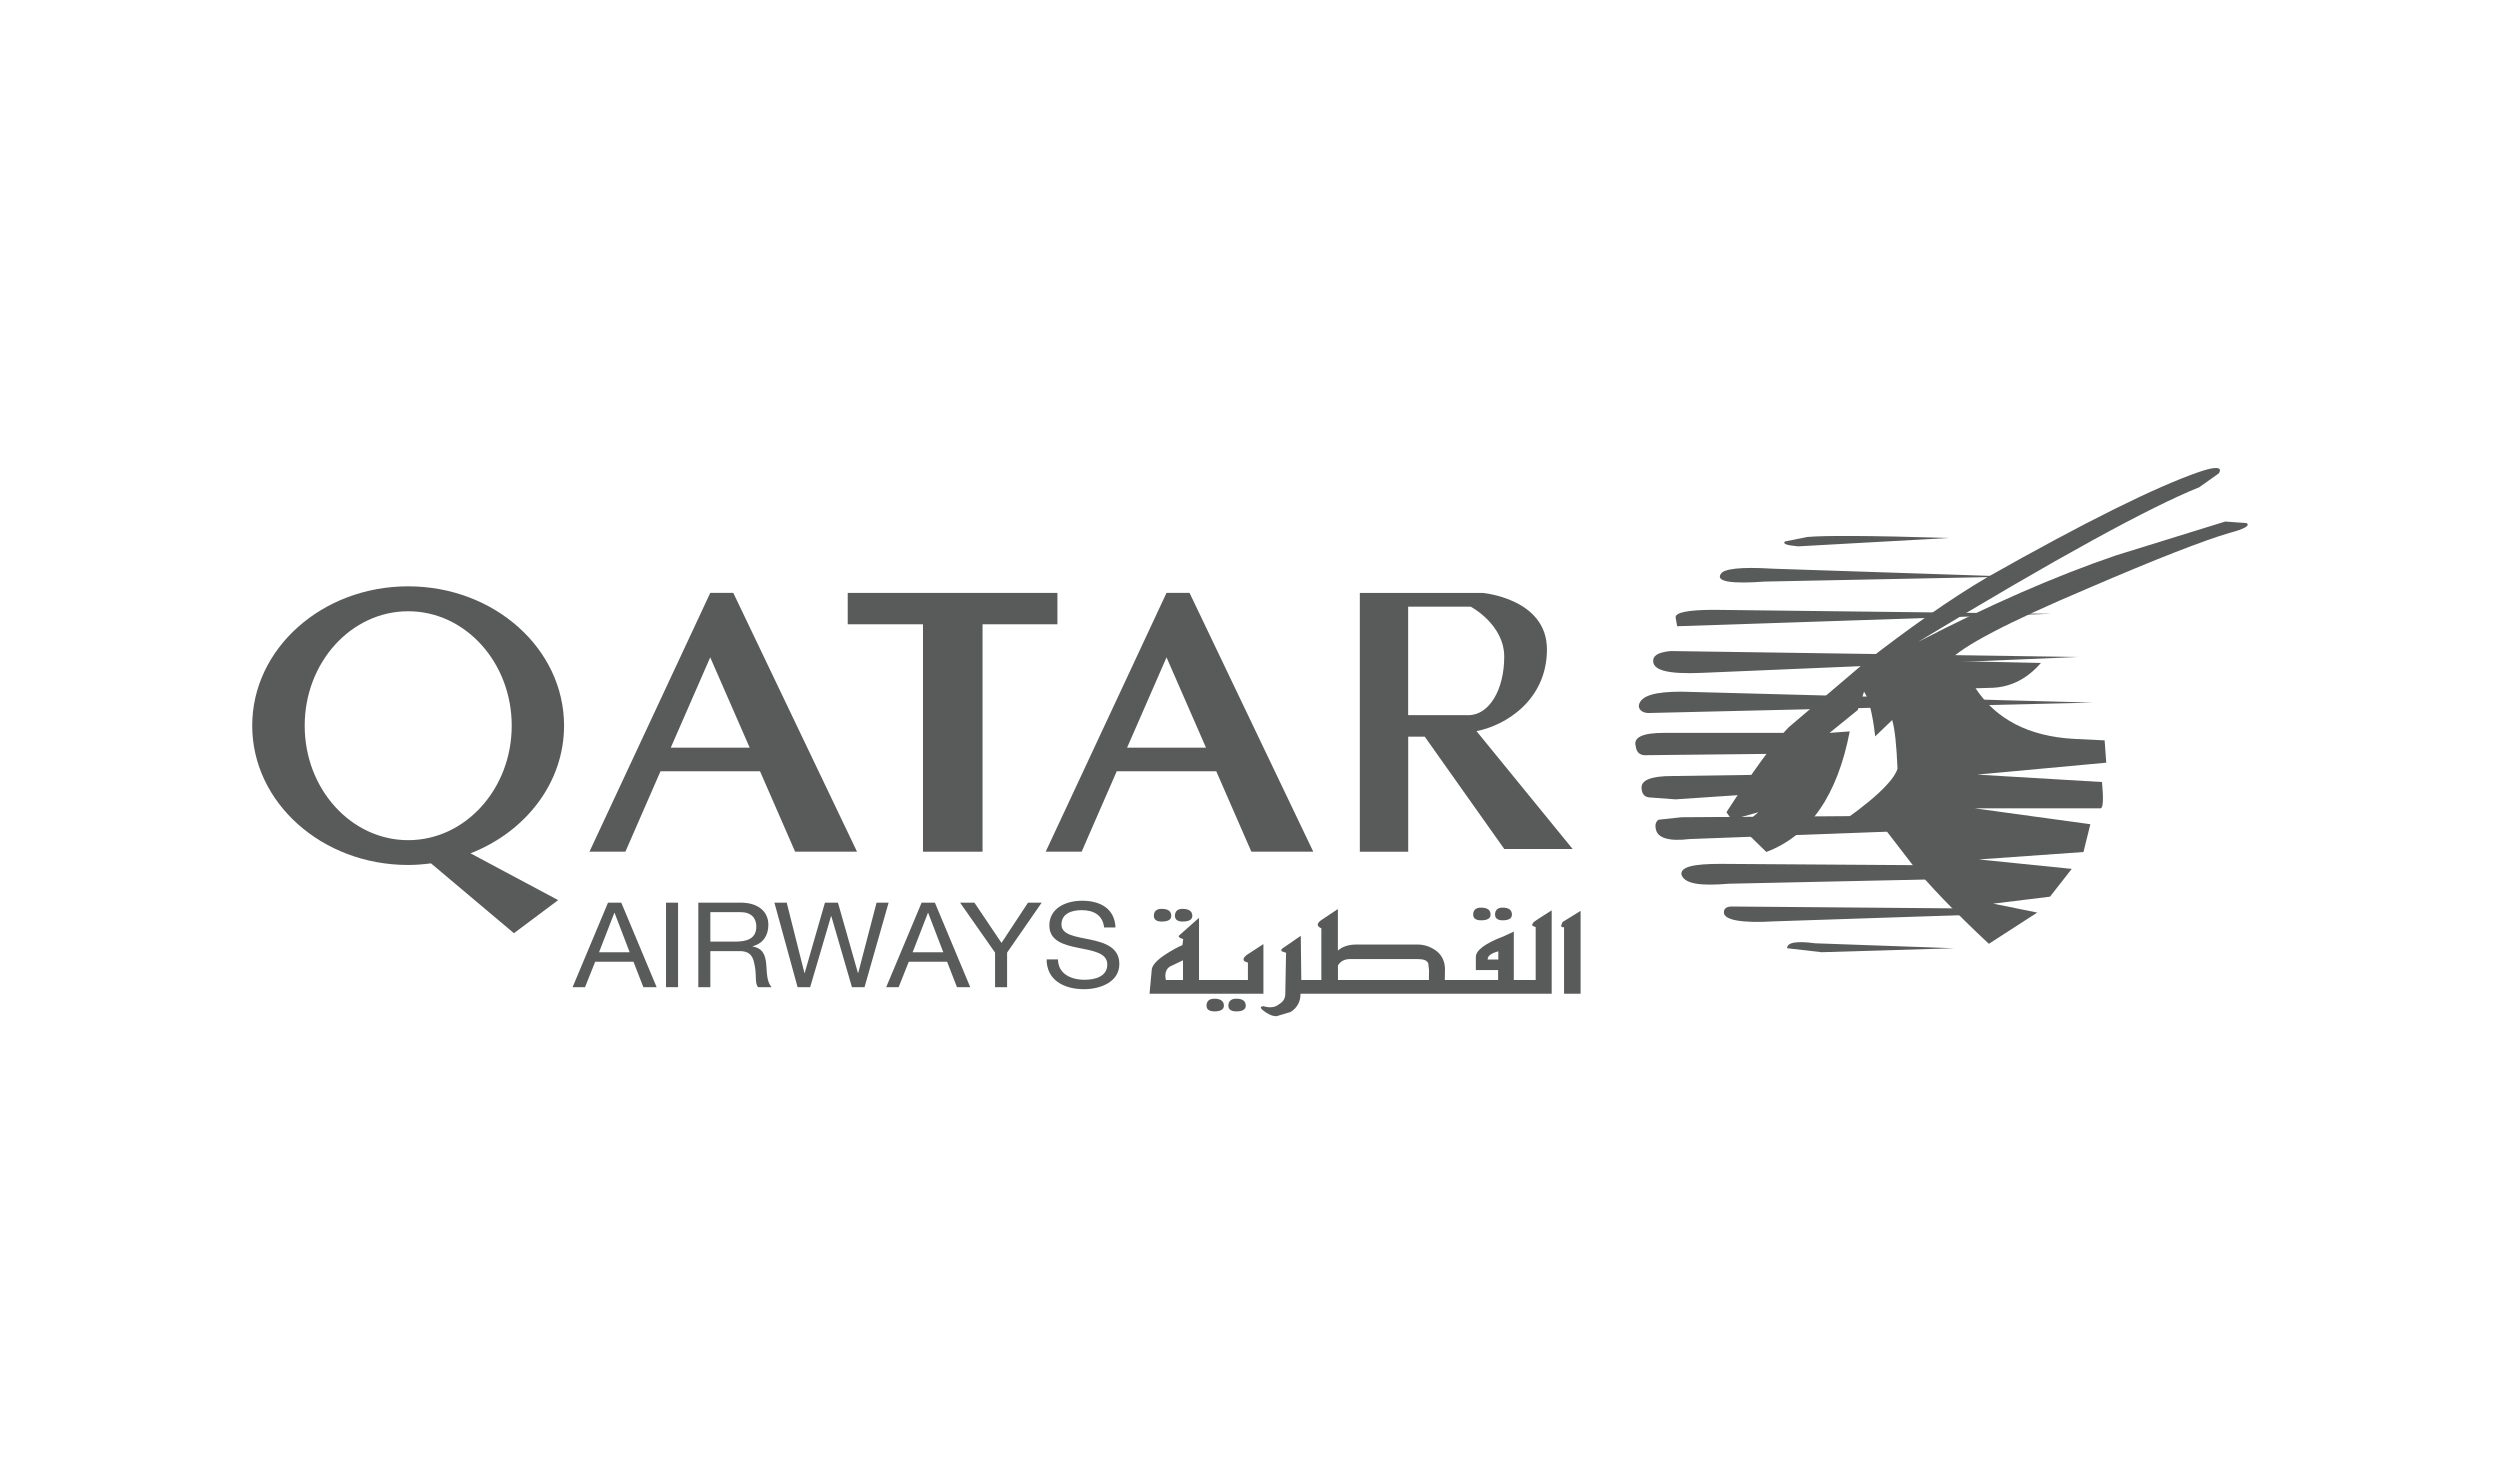
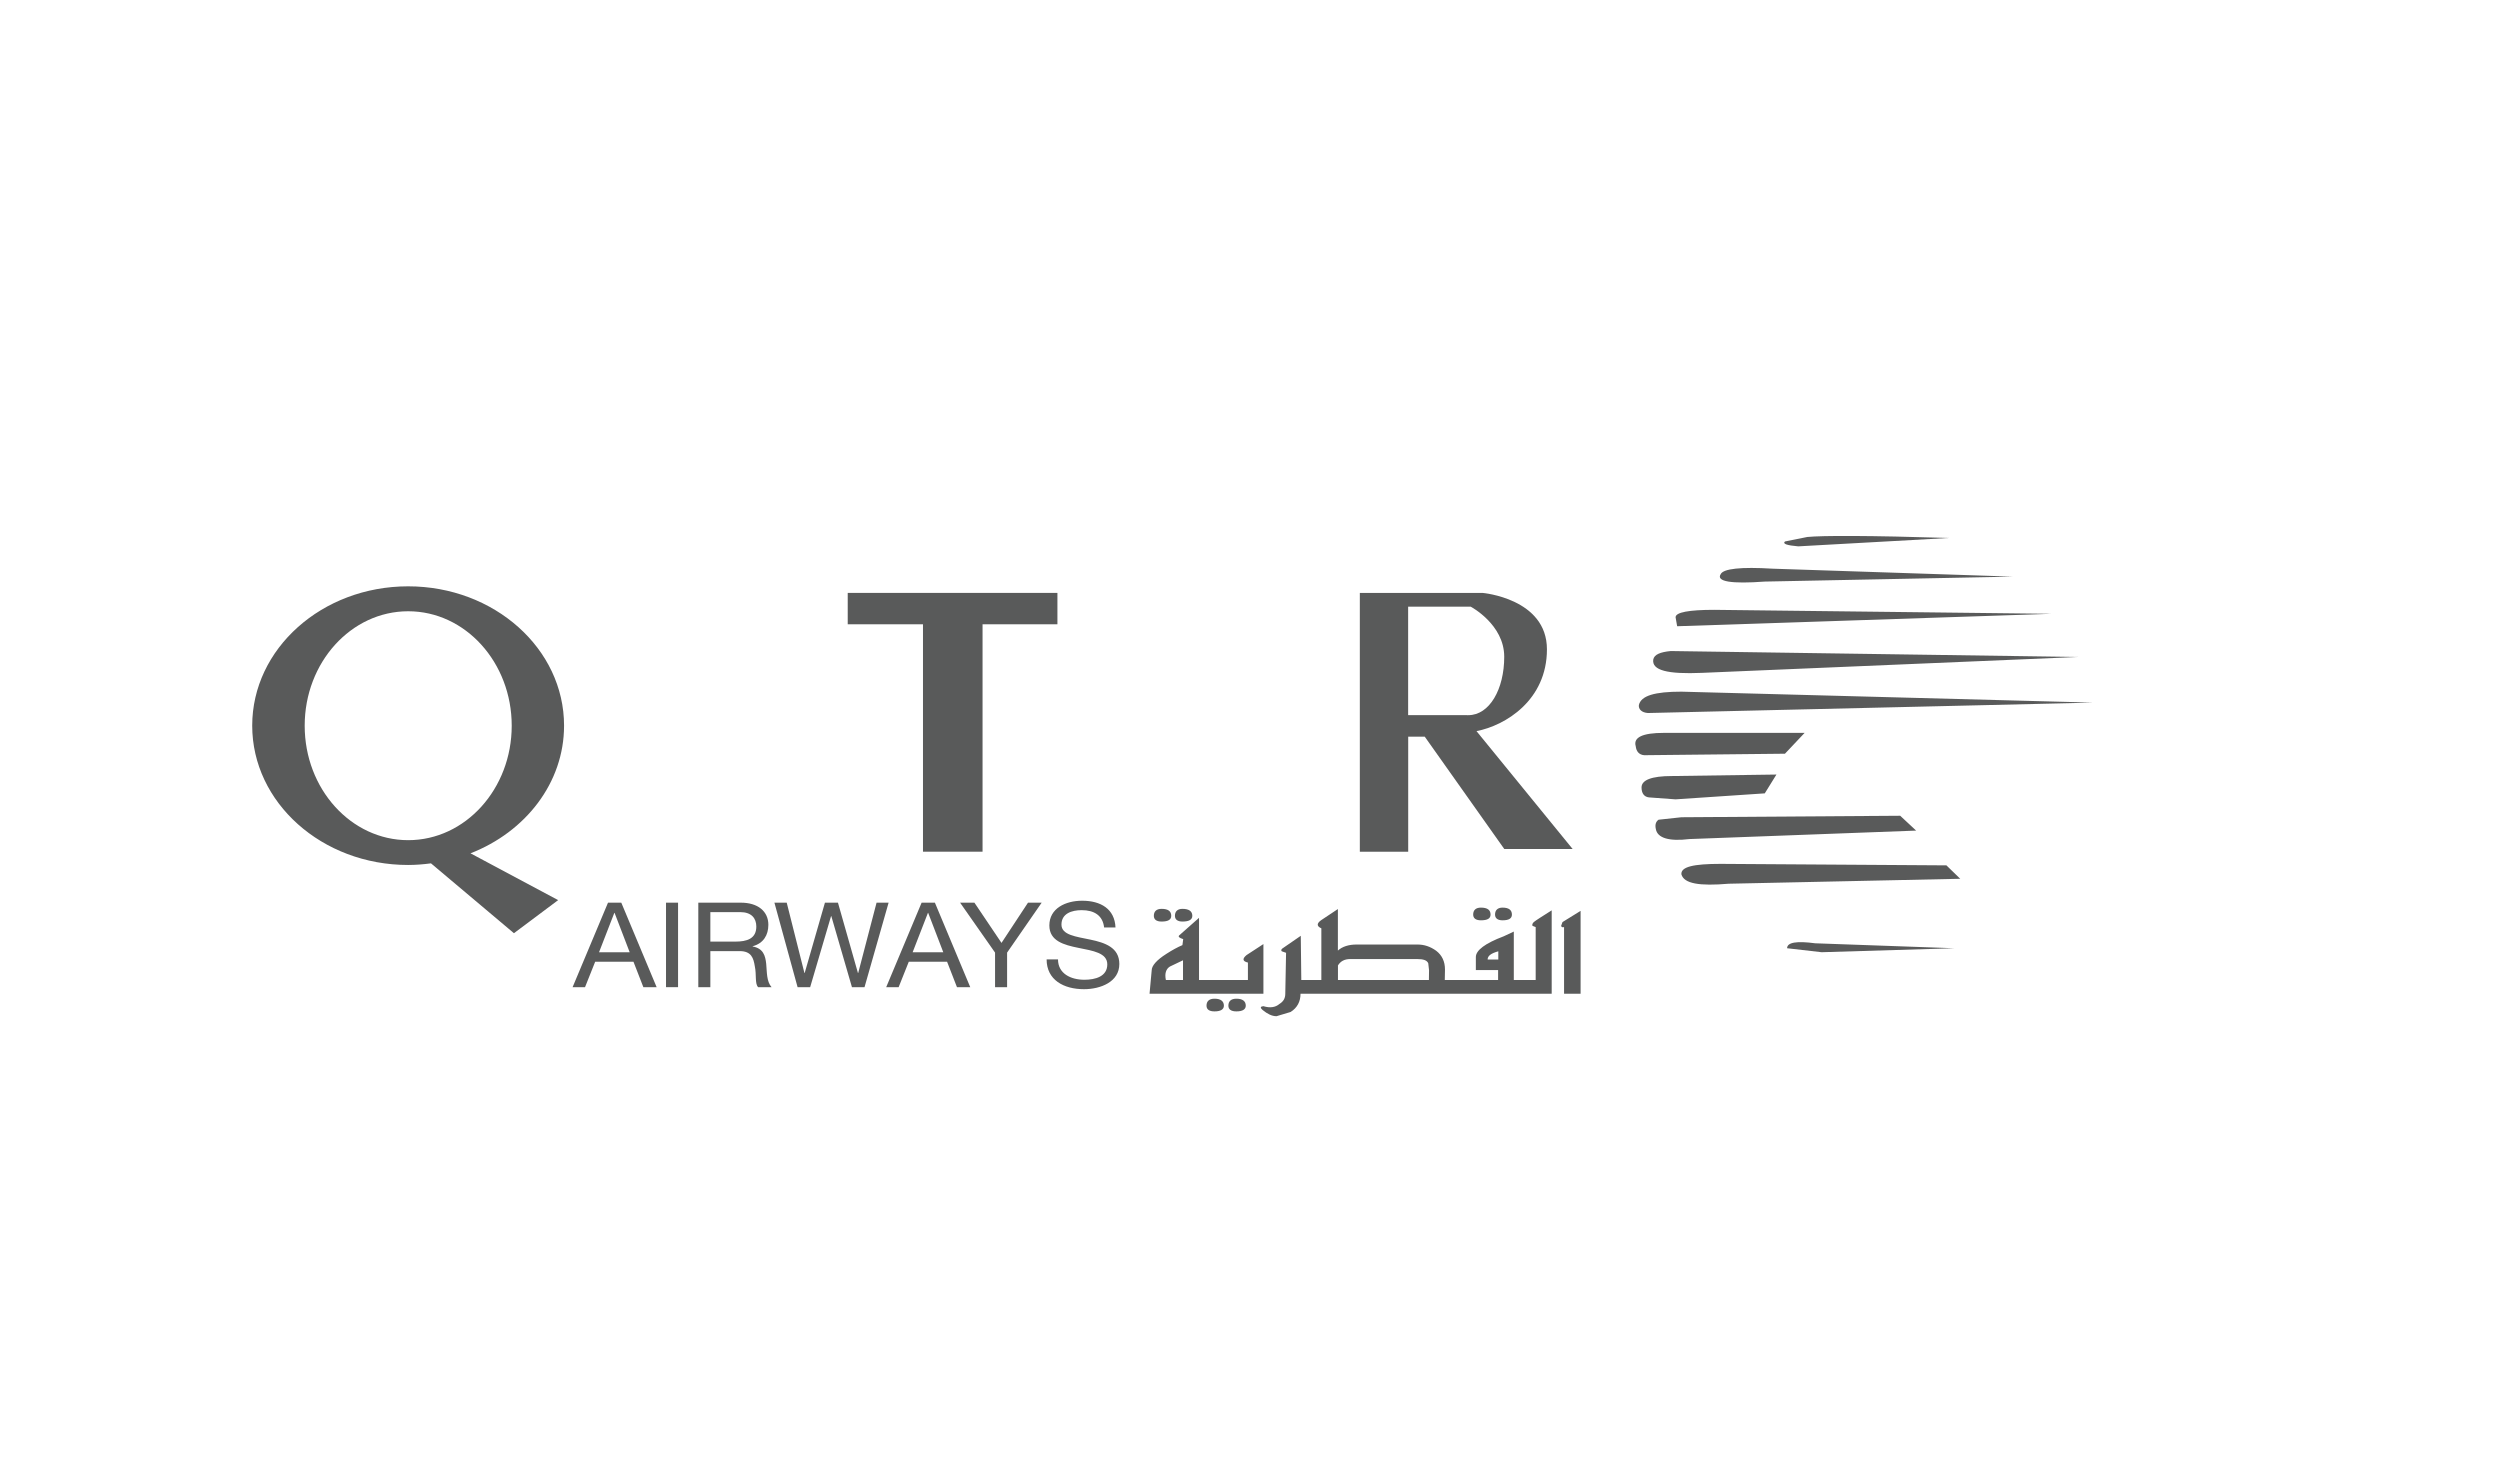
<svg xmlns="http://www.w3.org/2000/svg" id="Layer_1" x="0px" y="0px" viewBox="0 0 384 227.97" xml:space="preserve">
  <g>
    <g>
      <path fill-rule="evenodd" fill="#595A5A" d="M276.21,83.92l23.17-1.29c-12.24-0.38-19.49-0.38-21.78-0.15l-3.43,0.69   C273.76,83.54,274.5,83.77,276.21,83.92L276.21,83.92z" />
      <path fill-rule="evenodd" fill="#595A5A" d="M271.07,89.33l38.09-0.76l-36.87-1.22c-4.9-0.3-7.59,0-7.99,0.84   C263.56,89.33,265.93,89.71,271.07,89.33L271.07,89.33z" />
      <path fill-rule="evenodd" fill="#595A5A" d="M257.61,96.19l57.51-1.91l-51.8-0.61c-3.91,0-5.95,0.38-5.95,1.14L257.61,96.19   L257.61,96.19z" />
      <path fill-rule="evenodd" fill="#595A5A" d="M261.45,103.35l57.75-2.44L256.63,100c-1.63,0.16-2.53,0.53-2.69,1.3   C253.7,102.97,256.14,103.58,261.45,103.35L261.45,103.35z" />
      <path fill-rule="evenodd" fill="#595A5A" d="M253.12,109.52l68.36-1.6l-63.22-1.68c-4.08,0-6.2,0.61-6.53,2.06   C251.66,108.92,252.14,109.45,253.12,109.52L253.12,109.52z" />
      <path fill-rule="evenodd" fill="#595A5A" d="M252.55,116l21.62-0.23l3.02-3.2h-21.62c-3.26,0-4.73,0.68-4.32,2.06   C251.33,115.39,251.74,115.93,252.55,116L252.55,116z" />
      <path fill-rule="evenodd" fill="#595A5A" d="M257.36,122.78l13.71-0.92l1.79-2.89l-16.07,0.23c-3.1,0-4.65,0.61-4.65,1.75   c0,0.91,0.41,1.45,1.14,1.53L257.36,122.78L257.36,122.78z" />
      <path fill-rule="evenodd" fill="#595A5A" d="M259.49,128.88l34.83-1.3l-2.45-2.28l-33.61,0.23l-3.51,0.38   c-0.41,0.3-0.57,0.76-0.41,1.45C254.59,128.73,256.39,129.26,259.49,128.88L259.49,128.88z" />
      <path fill-rule="evenodd" fill="#595A5A" d="M298.97,132.92l-34.67-0.23c-4.24,0-6.12,0.46-6.04,1.6   c0.41,1.45,2.77,1.83,7.26,1.45l35.57-0.76L298.97,132.92L298.97,132.92z" />
-       <path fill-rule="evenodd" fill="#595A5A" d="M303.29,139.55l-37.28-0.31c-0.82,0-1.22,0.31-1.22,0.91c0,1.14,2.61,1.68,7.75,1.37   l34.42-1.14L303.29,139.55L303.29,139.55z" />
      <path fill-rule="evenodd" fill="#595A5A" d="M279.8,146.26l20.39-0.61l-21.37-0.76c-2.85-0.38-4.32-0.15-4.32,0.76L279.8,146.26   L279.8,146.26z" />
-       <path fill-rule="evenodd" fill="#595A5A" d="M337.79,74.85c-7.42,2.97-21.86,10.82-43.23,23.78   c11.01-5.72,21.13-10.14,30.51-13.34l16.72-5.18l3.26,0.23c0.65,0.38-0.33,0.92-2.61,1.52c-3.91,1.14-11.17,3.96-21.78,8.53   c-12.24,5.19-19.25,8.84-21.29,11.13l14.11,0.31c-2.04,2.36-4.49,3.66-7.34,3.81l-2.69,0.08c3.1,4.73,8.16,7.39,15.09,7.77   l4.73,0.23l0.25,3.43l-19.82,1.83l19.17,1.14c0.25,2.67,0.17,4.04-0.24,4.04H303.3l17.78,2.44l-1.06,4.27l-16.07,1.14l14.27,1.45   l-3.34,4.27l-8.73,1.07l6.77,1.37l-7.43,4.8c-5.3-4.95-9.3-9.14-11.83-12.27l-5.22-6.78l-7.18,1.45c6.28-4.19,9.63-7.39,10.2-9.3   c-0.16-3.66-0.41-6.1-0.82-7.47l-2.61,2.51c-0.41-3.66-1.06-5.94-1.71-6.86l-0.98,2.82l-4.32,3.5l3.1-0.23   c-1.87,9.75-6.12,16-12.81,18.52l-3.92-3.81l2.69-2.29L266,125.9l-0.82-1.14c4-6.17,7.1-10.52,9.54-13.03l11.83-10.06   c6.69-5.18,12.81-9.53,18.6-12.95c15.09-8.54,26.02-13.95,32.63-16.23c2.61-0.91,3.67-0.76,3.02,0.23L337.79,74.85L337.79,74.85z" />
    </g>
    <path fill-rule="evenodd" fill="#595A5A" d="M226.69,148.99V147c0-1.04,1.44-2.11,4.27-3.18l1.56-0.73v7.44h3.36v-8.13l-0.49-0.19  c-0.08-0.19,0-0.38,0.2-0.58c0.33-0.27,1.23-0.84,2.75-1.8v12.81h-38.58c0,1.19-0.49,2.15-1.52,2.8l-2.17,0.65  c-0.7,0-1.4-0.35-2.14-0.96c-0.41-0.35-0.33-0.54,0.13-0.58c1.02,0.31,1.84,0.19,2.46-0.34c0.62-0.38,0.9-0.88,0.9-1.57l0.12-6.29  l-0.66-0.23c-0.16-0.16-0.08-0.35,0.25-0.54l2.67-1.84l0.08,6.79h3.08v-7.94c-0.74-0.31-0.74-0.77,0-1.27l2.54-1.69v6.38  c0.67-0.61,1.65-0.93,2.87-0.93h9.36c1.02,0,1.97,0.31,2.87,0.96c0.9,0.69,1.35,1.65,1.35,2.88l-0.03,1.61h8.19V149h-3.42V148.99z   M184.17,140.98v9.55h7.51v-2.68c-0.82-0.19-0.9-0.58-0.21-1.15l2.59-1.69v7.63h-17.49l0.33-3.6c0-0.69,0.74-1.57,2.26-2.53  c0.9-0.58,1.72-1.03,2.46-1.34l0.12-0.92c-0.61-0.19-0.82-0.38-0.61-0.58L184.17,140.98L184.17,140.98z M230.14,146.12  c-1.11,0.31-1.64,0.69-1.64,1.26h1.64V146.12L230.14,146.12z M179.08,150.53h2.63v-3.03l-2.01,0.96  C179.08,148.84,178.87,149.57,179.08,150.53L179.08,150.53z M178.42,139.6c1.03,0,1.48,0.38,1.48,1.07c0,0.58-0.45,0.88-1.48,0.88  c-0.78,0-1.19-0.31-1.19-0.88C177.23,139.98,177.64,139.6,178.42,139.6L178.42,139.6z M181.62,139.6c1.02,0,1.52,0.38,1.52,1.07  c0,0.58-0.49,0.88-1.52,0.88c-0.74,0-1.15-0.31-1.15-0.88C180.47,139.98,180.88,139.6,181.62,139.6L181.62,139.6z M186.55,153.4  c0.94,0,1.44,0.38,1.44,1.07c0,0.57-0.49,0.88-1.44,0.88c-0.82,0-1.23-0.31-1.23-0.88C185.32,153.79,185.73,153.4,186.55,153.4  L186.55,153.4z M189.91,153.4c0.95,0,1.44,0.38,1.44,1.07c0,0.57-0.49,0.88-1.44,0.88c-0.82,0-1.23-0.31-1.23-0.88  C188.68,153.79,189.09,153.4,189.91,153.4L189.91,153.4z M227.47,139.41c1.02,0,1.48,0.38,1.48,1.07c0,0.58-0.45,0.88-1.48,0.88  c-0.78,0-1.19-0.31-1.19-0.88C226.28,139.79,226.69,139.41,227.47,139.41L227.47,139.41z M230.79,139.41  c0.98,0,1.44,0.38,1.44,1.07c0,0.58-0.45,0.88-1.44,0.88c-0.74,0-1.15-0.31-1.15-0.88C229.64,139.79,230.05,139.41,230.79,139.41  L230.79,139.41z M219.48,150.53h-13.97v-2.24c0.39-0.64,1-0.98,1.89-0.98h10.26c0.99,0,1.52,0.19,1.72,0.65l0.12,1.07  L219.48,150.53L219.48,150.53z M242.78,139.91v12.73h-2.54V142.4c-0.25,0.08-0.41,0-0.45-0.19l0.21-0.58L242.78,139.91  L242.78,139.91z" />
    <g>
-       <path fill-rule="evenodd" fill="#595A5A" d="M122.13,130.82h9.51l-19.01-39.76h-3.53l-18.56,39.76h5.52l5.39-12.35h15.29   L122.13,130.82z M103.03,114.84l6.06-13.87l6.06,13.87H103.03z" />
-       <path fill-rule="evenodd" fill="#595A5A" d="M192.21,130.82h9.51l-19.01-39.76h-3.53l-18.56,39.76h5.52l5.39-12.35h15.29   L192.21,130.82z M173.12,114.84l6.06-13.87l6.06,13.87H173.12z" />
      <polygon fill-rule="evenodd" fill="#595A5A" points="130.21,91.07 162.42,91.07 162.42,95.89 150.92,95.89 150.92,130.82    141.77,130.82 141.77,95.89 130.21,95.89   " />
      <g>
        <path fill-rule="evenodd" fill="#595A5A" d="M86.64,111.46c0-11.82-10.72-21.4-23.95-21.4s-23.95,9.58-23.95,21.4    s10.72,21.4,23.95,21.4c1.19,0,2.36-0.1,3.51-0.25l12.74,10.73l6.79-5.08l-13.46-7.19C80.73,127.77,86.64,120.24,86.64,111.46z     M62.7,129.05c-8.78,0-15.9-7.87-15.9-17.58s7.12-17.58,15.9-17.58s15.9,7.87,15.9,17.58C78.6,121.17,71.48,129.05,62.7,129.05z" />
      </g>
      <path fill-rule="evenodd" fill="#595A5A" d="M226.79,112.3c4.43-0.85,10.82-4.74,10.82-12.56s-9.89-8.67-9.89-8.67h-11.43h-3.5   h-3.92v39.76h7.43v-17.68h2.54l12.22,17.26h10.5L226.79,112.3z M216.29,109.84V93.18h9.6c0,0,5.16,2.71,5.16,7.7   s-2.26,8.97-5.52,8.97C222.26,109.84,216.29,109.84,216.29,109.84z" />
    </g>
    <g>
      <path fill="#595A5A" d="M93.39,138.65h2.04l5.43,12.98h-2.04l-1.52-3.91h-5.88l-1.56,3.91h-1.91L93.39,138.65z M92.01,146.27h4.71   l-2.32-6.05h-0.04L92.01,146.27z" />
      <path fill="#595A5A" d="M102.3,138.65h1.85v12.98h-1.85V138.65z" />
      <path fill="#595A5A" d="M107.26,138.65h6.54c2.61,0,4.22,1.33,4.22,3.4c0,1.56-0.74,2.85-2.41,3.29v0.04   c1.62,0.29,1.95,1.4,2.08,2.67c0.12,1.27,0.04,2.69,0.82,3.58h-2.06c-0.53-0.53-0.23-1.93-0.51-3.2c-0.2-1.27-0.53-2.34-2.32-2.34   h-4.51v5.54h-1.85V138.65z M112.96,144.63c1.73,0,3.21-0.42,3.21-2.31c0-1.27-0.74-2.22-2.47-2.22h-4.59v4.53H112.96z" />
      <path fill="#595A5A" d="M132.79,151.63h-1.93l-3.17-10.91h-0.04l-3.21,10.91h-1.93l-3.56-12.98h1.89l2.72,10.8h0.04l3.11-10.8h2   l3.07,10.8h0.04l2.82-10.8h1.85L132.79,151.63z" />
      <path fill="#595A5A" d="M141.56,138.65h2.04l5.43,12.98h-2.04l-1.52-3.91h-5.88l-1.56,3.91h-1.91L141.56,138.65z M140.18,146.27   h4.71l-2.32-6.05h-0.04L140.18,146.27z" />
      <path fill="#595A5A" d="M154.69,146.32v5.31h-1.85v-5.31l-5.37-7.67h2.2l4.16,6.18l4.07-6.18h2.1L154.69,146.32z" />
      <path fill="#595A5A" d="M169.59,142.45c-0.21-1.85-1.54-2.65-3.44-2.65c-1.56,0-3.11,0.53-3.11,2.22c0,1.6,2.22,1.84,4.46,2.31   c2.22,0.47,4.43,1.2,4.43,3.74c0,2.76-2.9,3.87-5.43,3.87c-3.11,0-5.74-1.42-5.74-4.58h1.75c0,2.18,1.95,3.13,4.05,3.13   c1.67,0,3.52-0.49,3.52-2.36c0-1.78-2.22-2.09-4.44-2.54s-4.46-1.05-4.46-3.44c0-2.64,2.51-3.8,5.04-3.8c2.84,0,5,1.25,5.12,4.11   h-1.75V142.45z" />
    </g>
  </g>
</svg>